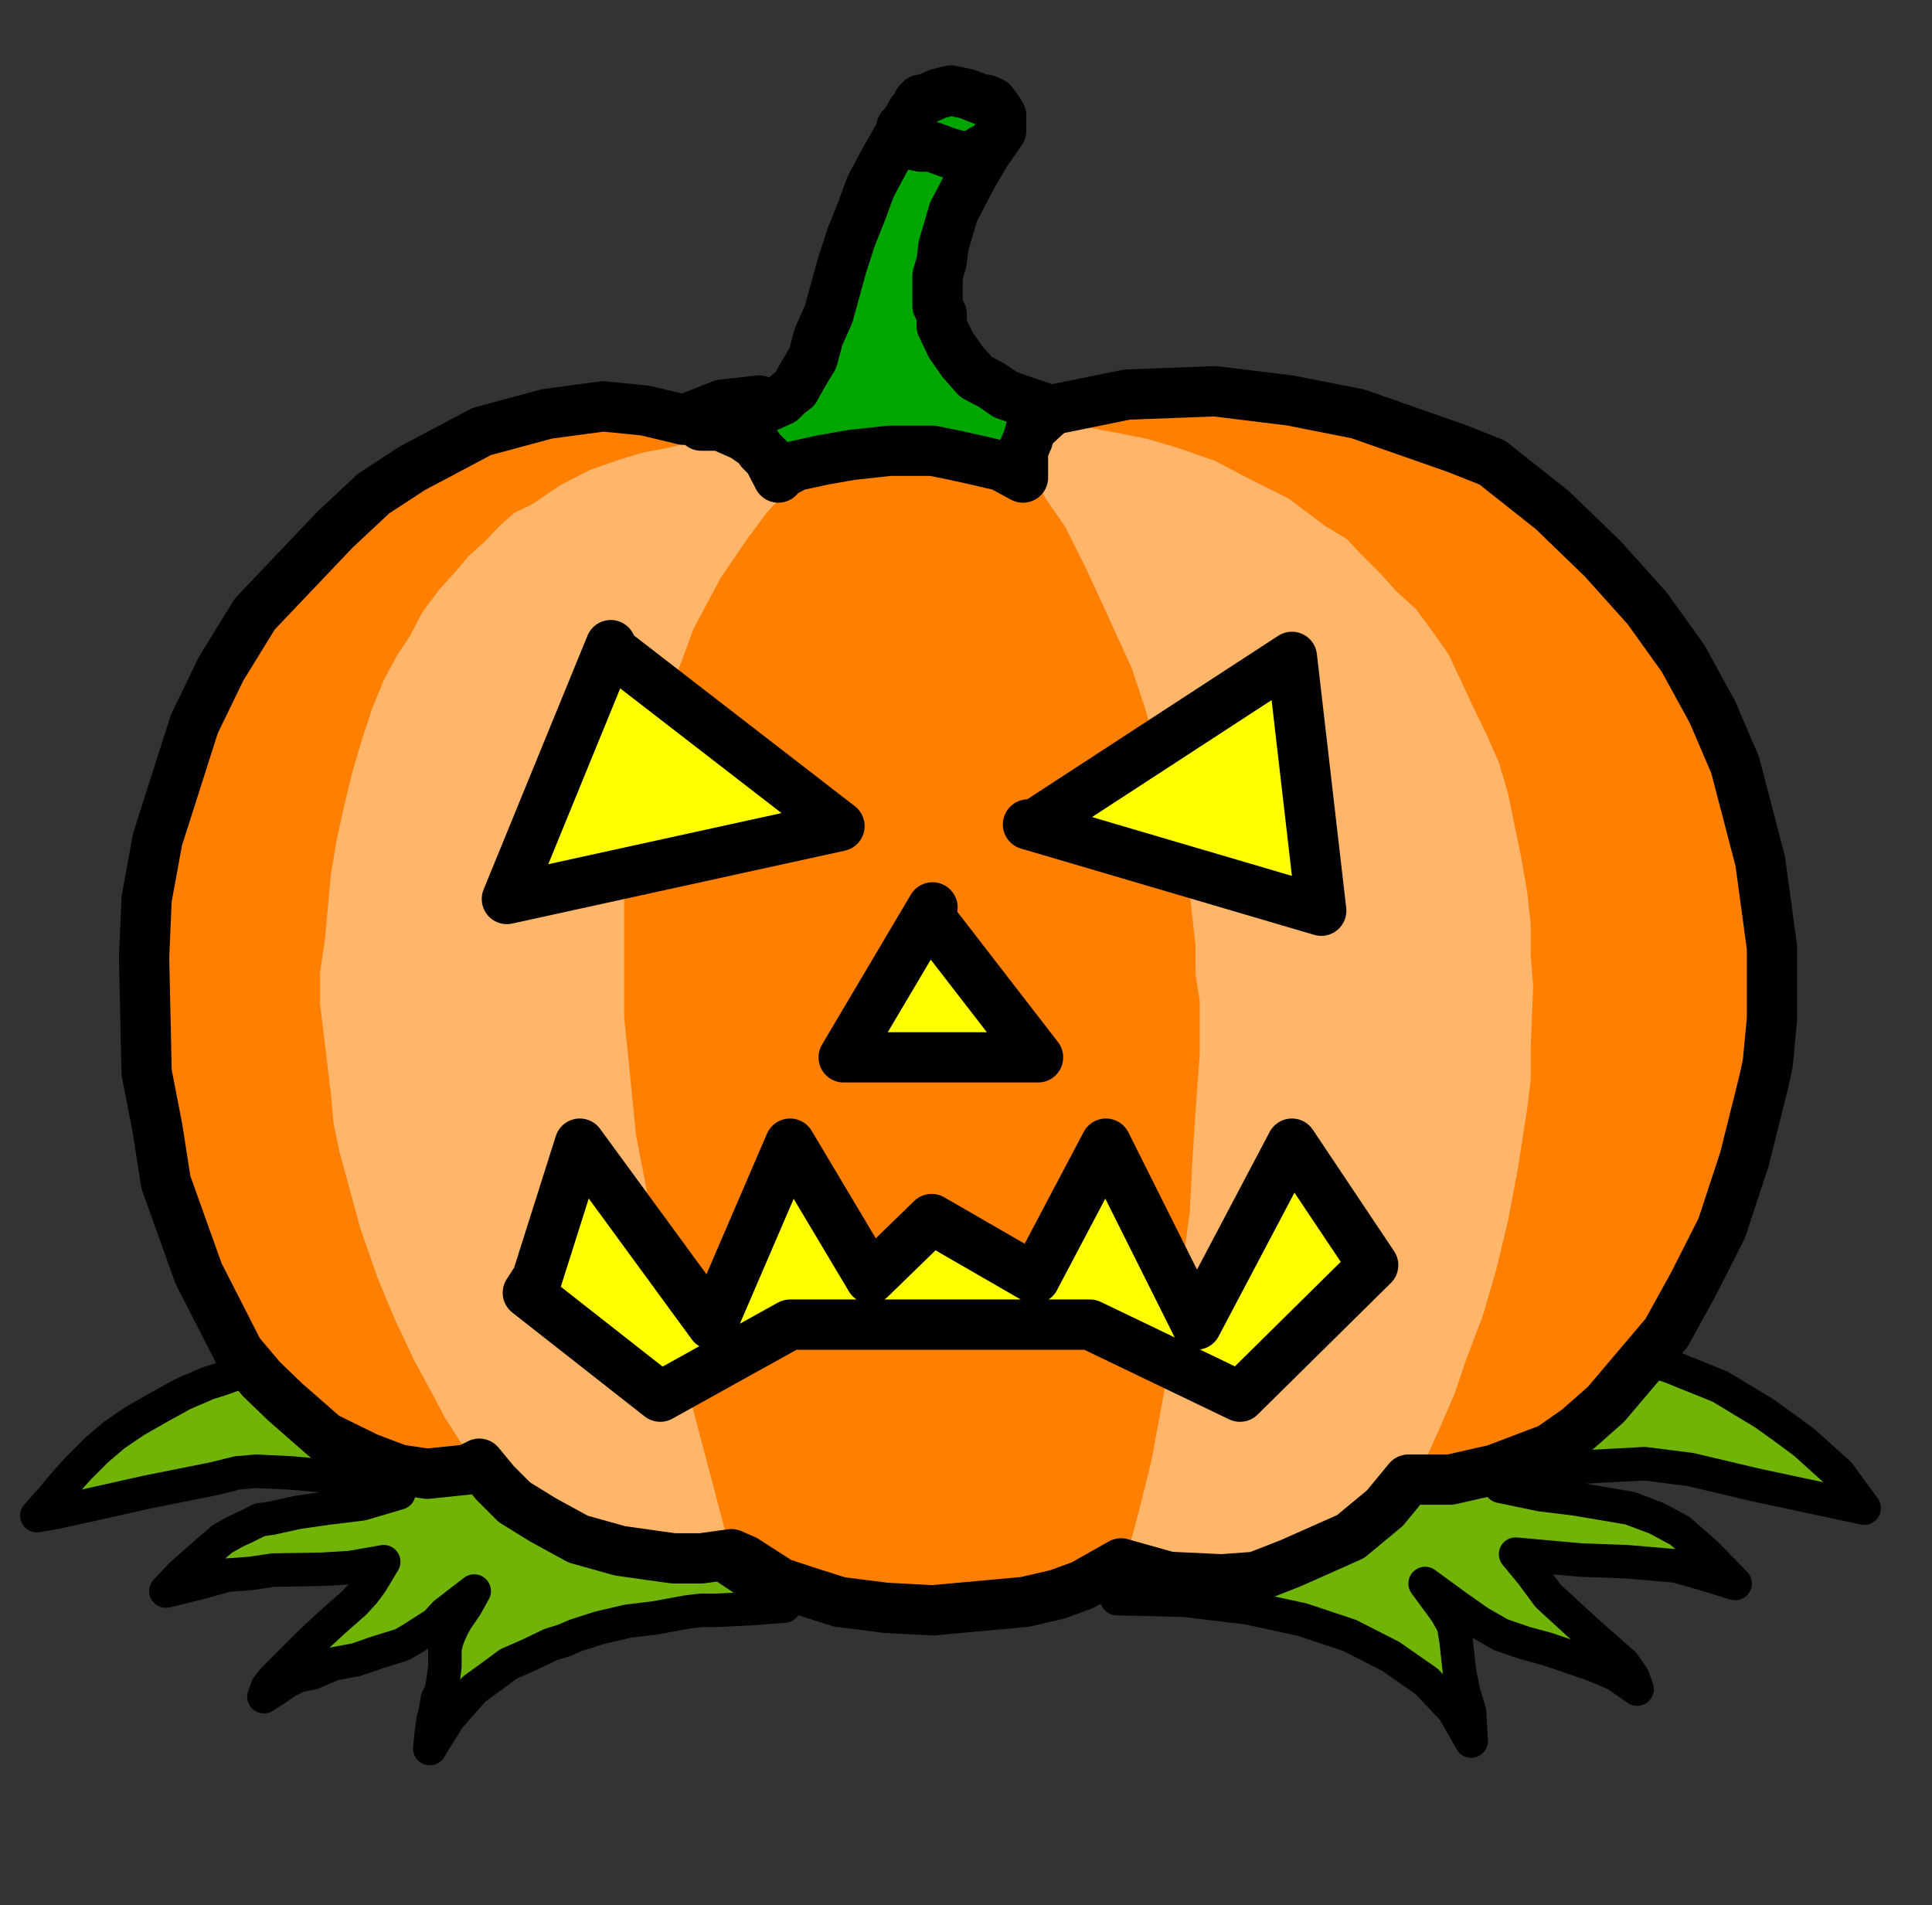
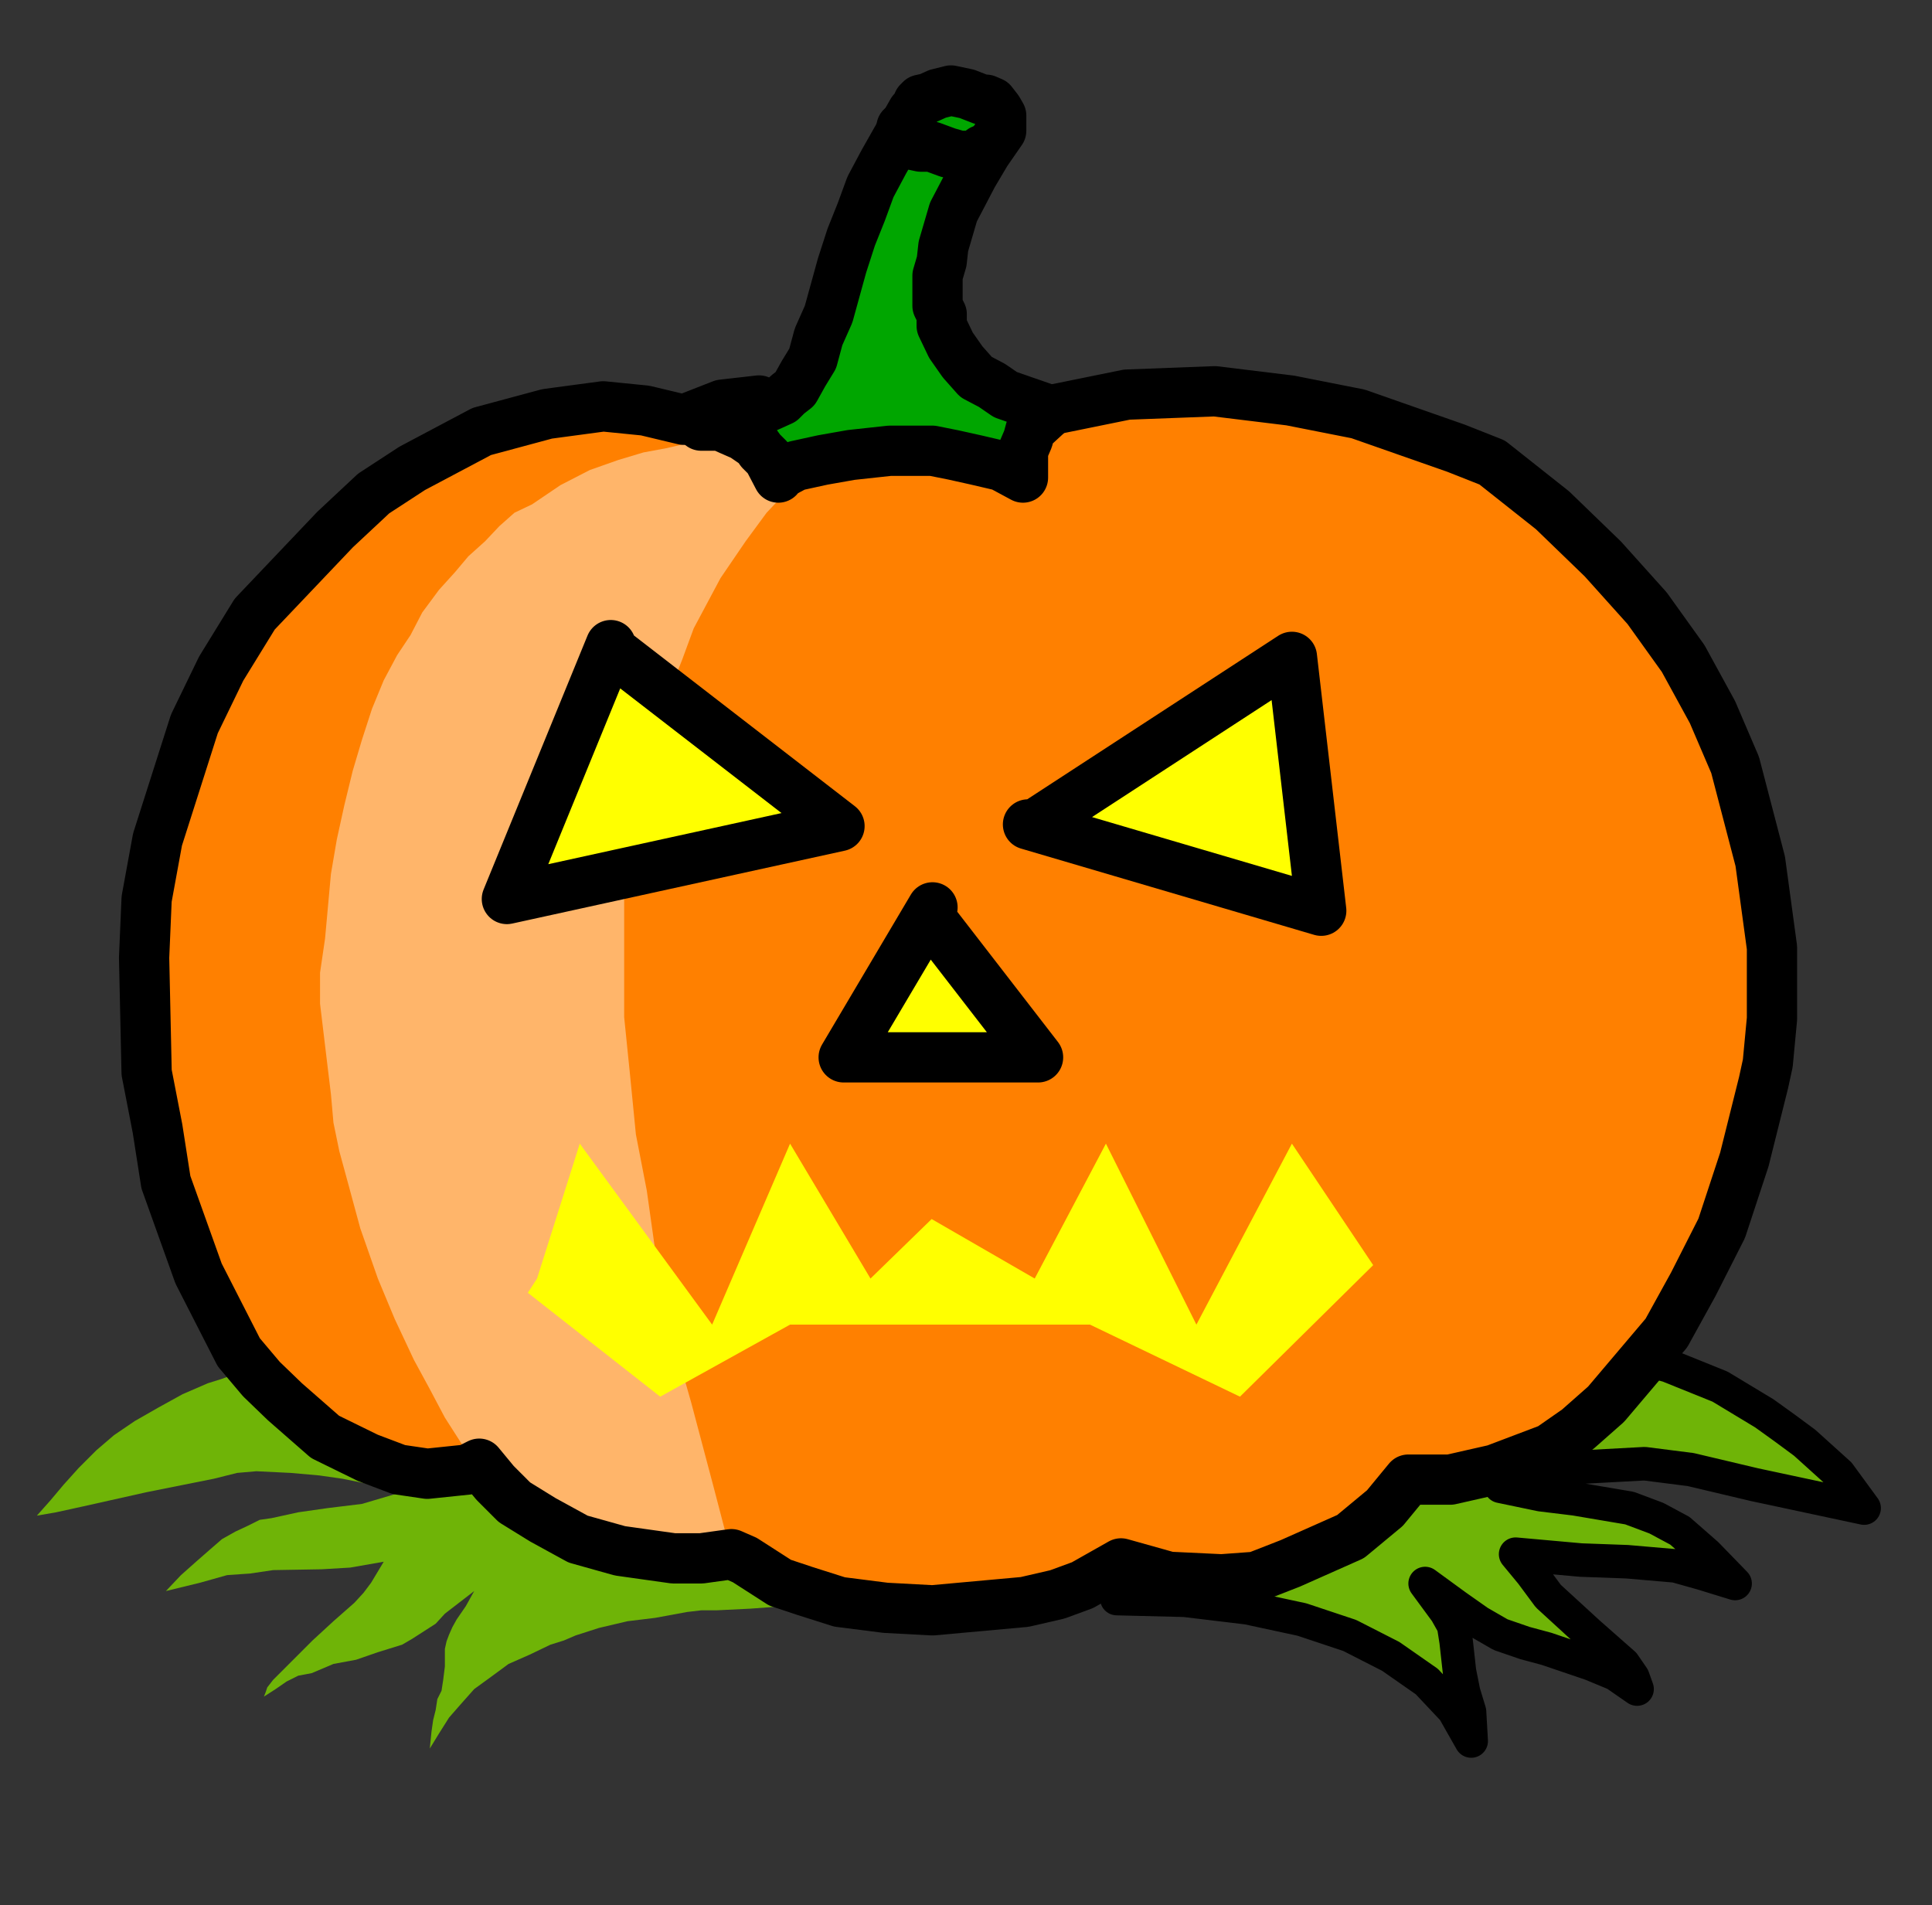
<svg xmlns="http://www.w3.org/2000/svg" version="1.1" baseProfile="tiny" id="Layer_1" x="0px" y="0px" viewBox="0 0 230.6 227.4" xml:space="preserve">
  <rect x="0" y="0" width="230.6" height="227.4" fill="#333333" stroke="none" />
  <g>
    <polygon fill-rule="evenodd" fill="#6FB407" points="176.5,161.8 180.7,161.1 182.8,160.9 184.8,160.9 186.6,160.9 188.7,160.9    192.2,161.2 195.8,161.8 197.4,162.1 199.1,162.7 200.7,163.4 202.3,163.9 205.3,165.1 208.2,166.7 211,168.3 213.3,170.1    215.6,171.9 217.7,173.8 219.5,175.6 221.1,177.7 222.5,179.7 220.4,179.3 217.2,178.6 209.4,176.8 201.8,175.2 198.6,174.5    196.3,174.3 192.4,174.5 188.9,174.7 185.9,175.2 183.7,175.6 181.6,176.1 180.2,176.6 179.1,177 183.9,178.1 185.9,178.4    188,178.6 191.3,179.3 194.5,179.7 196.1,180.2 197.7,180.9 198.9,181.4 200.5,182.3 202.1,183.5 203.7,185.1 205.3,186.6    207.1,188.7 203.2,187.4 200,186.6 197.2,186.2 194.5,186 188.7,186 185.3,185.5 180.9,185.1 182.8,187.4 183.7,188.9 184.8,190.1    187.3,192.2 189.6,194.5 191.9,196.5 193.8,198.6 194.9,200 195.4,200.7 195.4,201.2 194,200.4 192.8,199.5 191.3,198.8    189.9,198.2 187.3,197.4 184.6,196.5 182,195.8 179.1,194.7 177.9,194.3 176.5,193.3 175.1,192.4 173.8,191.3 170.1,188.7    171.3,190.5 172.6,192 173.1,192.9 173.5,193.6 173.8,194.7 173.8,195.6 174,197.5 174.2,199.1 174.5,200.5 174.7,201.6    175.1,202.8 175.4,203.9 175.6,205.5 175.6,207.4 174.7,205.5 173.5,203.7 172,202 171.3,201.2 170.3,200.4 168.3,198.8    166.4,197.4 163.9,196.1 161.1,194.9 159.8,194.5 158.4,194 155.6,193.1 152.2,192.2 148.9,191.5 145.1,191.2 143.4,191 141.4,191    137.5,190.6 133.3,190.5  " stroke-linecap="round" stroke-linejoin="round" />
    <polyline fill="none" stroke="#000000" stroke-width="4" stroke-linecap="round" stroke-linejoin="round" stroke-miterlimit="10" points="   176.5,162.1 180.7,161.4 184.8,161.2 188.7,161.2 192.2,161.6 195.8,162.1 199.1,163 205.3,165.5 210.6,168.7 213.1,170.5    215.4,172.2 219.5,175.9 222.5,180 209.4,177.2 201.8,175.4 196.3,174.7 188.9,175.1 183.7,175.9 179.1,177.4 183.9,178.4    188,178.9 194.5,180 197.7,181.2 200.5,182.7 203.7,185.5 207.1,189 203.2,187.8 200,186.9 194.2,186.4 188.7,186.2 180.9,185.5    182.8,187.8 184.8,190.5 189.6,194.9 193.8,198.6 194.9,200.2 195.4,201.6 192.8,199.8 189.9,198.6 184.6,196.8 182,196.1    179.1,195.1 176.5,193.6 173.8,191.7 170.1,189 172.6,192.4 173.5,194 173.8,195.9 174.2,199.5 174.7,202 175.4,204.3 175.6,207.8    173.5,204.1 170.3,200.7 166,197.7 161.1,195.2 155.4,193.3 148.9,191.9 141.4,191 133.3,190.8 176.5,162.1  " />
    <polygon fill-rule="evenodd" fill="#6FB407" points="50.4,163 46.4,162.3 44.3,162.3 42.3,162.1 40.5,162.1 38.4,162.1 34.9,162.7    31.3,163.2 29.6,163.5 27.8,164.1 26.4,164.6 24.8,165.1 21.8,166.4 18.9,168 16.1,169.6 13.6,171.3 11.5,173.1 9.4,175.2    7.6,177.2 6,179.1 4.4,180.9 6.7,180.5 9.9,179.8 17.5,178.1 25.5,176.5 28.3,175.8 30.6,175.6 34.7,175.8 38.1,176.1 40.9,176.5    43.4,177 46.9,178.1 47.6,178.2 43.2,179.5 39.1,180 35.6,180.5 32.4,181.2 31,181.4 29.6,182.1 28.1,182.8 26.5,183.7 25,185    23.4,186.4 21.6,188 19.8,189.9 23.9,188.9 27.1,188 29.9,187.8 32.6,187.4 38.4,187.3 41.8,187.1 45.8,186.4 44.3,188.9    43.4,190.1 42.3,191.3 39.8,193.5 37.3,195.8 35,198.1 33.3,199.8 32.6,200.5 31.9,201.4 31.7,202 31.5,202.5 32.9,201.6    34.2,200.7 35.6,200 37.2,199.7 39.8,198.6 42.5,198.1 45.1,197.2 48,196.3 49.2,195.6 50.6,194.7 52,193.8 53.1,192.6 56.6,189.9    55.6,191.7 54.5,193.3 54,194.2 53.6,195.1 53.3,195.9 53.1,196.8 53.1,198.9 52.9,200.5 52.7,201.8 52.2,202.8 52,204.1    51.7,205.3 51.5,206.7 51.3,208.7 52.4,206.9 53.6,205 55,203.4 55.8,202.5 56.6,201.6 58.8,200 60.7,198.6 63.2,197.5 65.7,196.3    67.3,195.8 68.7,195.2 71.5,194.3 74.9,193.5 78.2,193.1 82,192.4 83.7,192.2 85.5,192.2 89.6,192 93.6,191.7  " stroke-linecap="round" stroke-linejoin="round" />
-     <polyline fill="none" stroke="#000000" stroke-width="4" stroke-linecap="round" stroke-linejoin="round" stroke-miterlimit="10" points="   50.4,163 46.4,162.3 44.3,162.3 42.3,162.1 40.5,162.1 38.4,162.1 34.9,162.7 31.3,163.2 29.6,163.5 27.8,164.1 26.4,164.6    24.8,165.1 21.8,166.4 18.9,168 16.1,169.6 13.6,171.3 11.5,173.1 9.4,175.2 7.6,177.2 6,179.1 4.4,180.9 6.7,180.5 9.9,179.8    17.5,178.1 25.5,176.5 28.3,175.8 30.6,175.6 34.7,175.8 38.1,176.1 40.9,176.5 43.4,177 46.9,178.1 47.6,178.2 43.2,179.5    39.1,180 35.6,180.5 32.4,181.2 31,181.4 29.6,182.1 28.1,182.8 26.5,183.7 25,185 23.4,186.4 21.6,188 19.8,189.9 23.9,188.9    27.1,188 29.9,187.8 32.6,187.4 38.4,187.3 41.8,187.1 45.8,186.4 44.3,188.9 43.4,190.1 42.3,191.3 39.8,193.5 37.3,195.8    35,198.1 33.3,199.8 32.6,200.5 31.9,201.4 31.7,202 31.5,202.5 32.9,201.6 34.2,200.7 35.6,200 37.2,199.7 39.8,198.6 42.5,198.1    45.1,197.2 48,196.3 49.2,195.6 50.6,194.7 52,193.8 53.1,192.6 56.6,189.9 55.6,191.7 54.5,193.3 54,194.2 53.6,195.1 53.3,195.9    53.1,196.8 53.1,198.9 52.9,200.5 52.7,201.8 52.2,202.8 52,204.1 51.7,205.3 51.5,206.7 51.3,208.7 52.4,206.9 53.6,205 55,203.4    55.8,202.5 56.6,201.6 58.8,200 60.7,198.6 63.2,197.5 65.7,196.3 67.3,195.8 68.7,195.2 71.5,194.3 74.9,193.5 78.2,193.1    82,192.4 83.7,192.2 85.5,192.2 89.6,192 93.6,191.7 50.4,163  " />
    <polygon fill-rule="evenodd" fill="none" points="0,0 1.9,0 1.9,2.7 0,2.7  " stroke-linecap="round" stroke-linejoin="round" />
-     <polygon fill-rule="evenodd" fill="none" points="228.7,225.1 230.6,225.1 230.6,227.4 228.7,227.4  " stroke-linecap="round" stroke-linejoin="round" />
    <polygon fill-rule="evenodd" fill="#FF8000" points="96.5,47.6 95.2,47.6 91.5,48 89.2,48 86.9,48.7 84.6,49.2 82.3,50.3    81.2,49.9 77.9,49.2 75.6,49.2 72.7,49.2 69.7,49.2 66,49.6 62.5,50.6 58.4,51.7 54.2,53.6 49.9,56.1 47.6,57.7 45.3,59.5    40.9,63.4 36.3,68.1 31.5,73.6 29.4,77 27.4,80 25.7,83.4 24.1,86.6 22.5,90.3 21.4,93.6 20.2,97 19.5,100.7 18.2,107.8    17.9,114.9 17.9,121.6 17.9,125.3 18.2,128.7 19.5,134.9 19.8,138.2 20.5,141.2 22.5,147.1 24.4,152.4 26.7,157.2 28.1,159.3    29.4,161.6 30.4,163.5 32,164.8 34.7,167.8 37.3,169.7 40,171.7 42.3,173.1 44.6,174.3 46.4,175.1 48.3,175.6 51.9,176.1    53.3,176.1 54.5,176.1 56.5,175.6 57.5,175.4 58.1,175.1 58.6,175.6 59.8,177.2 62.1,179.5 63.5,180.5 65.5,181.6 67.4,182.8    69.7,183.9 72,184.6 75,185.3 77.9,186.2 81.2,186.2 84.6,186.2 88,185.9 88.5,185.9 89.6,186.4 91.2,187.4 93.8,189 95.2,189.4    96.8,190.1 101.1,191.3 106.4,192 109,192.4 112.4,192.4 115.6,192.4 118.2,192 123.2,191.3 126.9,190.5 129.9,189.4 132.4,188.3    133.5,187.4 134.5,186.7 136.1,187.4 137.9,188 140.4,188.7 143.4,189 146.7,188.7 151,188.3 152.9,187.4 154.9,186.7 157,186.2    158.9,185.3 162,183.5 164.4,181.6 166.2,180.2 167.8,178.6 168.7,177.5 168.9,177 170.3,177 173.8,177 176.5,176.5 179.3,175.6    182.3,174.7 185.7,173.1 189,170.8 191,169.4 192.6,167.8 194.5,166 196.3,163.9 197.9,161.6 199.7,159.3 201.2,156.3 202.8,153.5    206.2,146.7 208.9,138.6 210.1,134.2 211.2,129.4 211.7,127.4 212.2,121.8 212.2,117.9 212.2,113.3 212,108.5 211.2,103    210.5,100.4 209.6,97.5 208.9,94.5 207.8,91.5 205.1,85.1 203.6,82.1 201.6,79.3 199.7,75.9 197.5,72.9 195.2,69.9 192.6,67.1    189.4,63.9 186,61.1 182.7,58.4 178.8,55.9 177.7,55 176.5,54.3 174.5,53.6 172.2,52.4 169.7,51.7 162.8,49.6 158.9,48.7 154.9,48    150.6,47.3 145.7,46.9 140.5,47.3 135.2,47.6 129.6,48.5 126.9,48.7 123.9,49.6  " stroke-linecap="round" stroke-linejoin="round" />
    <polygon fill-rule="evenodd" fill="#00A600" points="83.7,50.8 84.8,50.8 86,50.8 87.1,51.3 88.7,52 90.3,53.1 90.8,53.8    91.7,54.7 92.9,57 93.3,56.5 95,55.6 98.2,54.9 101.6,54.3 106.2,53.8 108.5,53.8 111.3,53.8 113.8,54.3 116.5,54.9 119.5,55.6    122.1,57 122.1,56.1 122.1,53.8 122.7,52.4 123,51.3 124.3,50.1 125.5,49 124.6,48.7 122,47.8 120,47.1 118.4,46 116.5,45    114.9,43.2 113.5,41.2 112.4,38.9 112.4,37.5 111.9,36.5 111.9,32.9 112.4,31.2 112.6,29.4 113.8,25.3 114.9,23.2 116.1,20.9    117.7,18.2 119.5,15.6 119.5,15.2 119.5,14.5 119.5,13.8 119.1,13.1 118.4,12.2 117.7,11.9 117.2,11.9 115.4,11.2 113.5,10.8    111.9,11.2 110.8,11.7 109.9,11.9 109.6,12.2 109.2,13.1 108.9,13.3 105.5,19.3 103.9,22.3 102.8,25.3 101.6,28.3 100.5,31.7    98.9,37.5 97.7,40.2 97,42.8 95.9,44.6 94.9,46.4 94,47.1 93.3,47.8 92.2,48.3 91.3,48.7 85.7,50.4  " stroke-linecap="round" stroke-linejoin="round" />
    <polyline fill="none" stroke="#000000" stroke-width="6" stroke-linecap="round" stroke-linejoin="round" stroke-miterlimit="10" points="   107.6,15.2 107.6,15.9 107.6,16.6 108.5,17.2 109.9,17.5 111.2,17.5 113.1,18.2 114.5,18.6 115.8,18.6 117.2,18.2 117.2,17.9  " />
    <polygon fill-rule="evenodd" fill="#FFB56A" points="84.8,52.6 83.4,52.6 79.5,53.5 76.8,54 73.8,54.9 70.4,56.1 66.9,57.9    63.5,60.2 61.4,61.2 59.6,62.8 57.9,64.6 55.9,66.4 54.3,68.3 52.4,70.4 50.4,73.1 49,75.8 47.4,78.2 45.8,81.2 44.4,84.6    43.2,88.3 42.1,92 41.1,96.1 40.2,100.2 39.5,104.3 38.8,112 38.2,116.1 38.2,119.8 39.1,127.3 39.5,130.6 39.8,134 40.5,137.4    41.4,140.7 43,146.6 45.1,152.6 47.1,157.4 49.4,162.3 51.3,165.8 53.1,169.2 56.3,174.2 57.3,175.6 58.1,176.6 59.6,177.9    61.2,179.3 63,180.7 65.3,182.3 68,183.7 70.8,184.8 73.8,185.7 76.8,186 82.1,186 86,186 87.4,186 85.1,177.2 82.5,167.4    80.9,161.8 79.8,155.6 78.2,149.2 77.2,142.1 75.9,135.4 75.2,128.3 74.5,121.4 74.5,114.7 74.5,108.5 74.5,105.5 74.9,102.5    75.9,97 77.2,91.7 78.2,86.9 79.8,82.8 81.4,78.8 82.8,75 86,69 89,64.6 91.5,61.2 93.1,59.5 94,58.6 94,57.9 93.1,56.5 92.9,55.6    92,54.9 91.3,54.7 90.6,54.2 88.1,54 86.7,53.5  " stroke-linecap="round" stroke-linejoin="round" />
-     <polygon fill-rule="evenodd" fill="#FFB56A" points="123.9,57.9 124.8,59.5 127.1,62.8 129.7,68 133.1,75.4 135.1,79.8 136.6,84.3    138.1,89.6 139.7,95 141.2,100.7 142,106.6 142.7,112.9 142.7,116.3 143.2,119.5 143.2,125.8 142.7,132.6 142.3,138.9 142,144.8    140.4,156.3 139.7,161.6 138.9,166.4 137.4,174.5 135.8,180.9 134.3,186.4 136.1,187.1 138.4,187.8 141.6,188.7 144.6,189    146.4,189 148,189 149.9,189 151.5,188.7 153.3,188.2 154.9,187.4 158.1,185.7 160.7,184.1 163.2,182.3 165.1,180.5 167.8,177.9    168.7,176.8 169.7,175.2 172,170.1 173.6,166.4 175.1,162 177,157 178.6,151.5 180,145.7 181.2,139.3 182.3,132.2 182.7,128.9    182.7,125.1 183,117.7 182.7,114 182.7,110.3 182.3,106.6 181.6,102.5 180,94.7 178.9,91 177.4,87.6 175.8,84.3 174.3,81.1    172.9,78.1 171,75.4 169,72.7 166.7,70.6 164.8,68.5 162.5,66.2 160.7,64.3 158.2,62.8 153.8,59.5 149.2,57.2 145,55 140.7,53.5    137,52.4 133.5,51.7 128.7,50.8 127.1,50.6 125.5,51.7 124.8,52.4 124.4,53.1 124.4,53.8 123.9,57  " stroke-linecap="round" stroke-linejoin="round" />
    <polygon fill-rule="evenodd" fill="#FFFF00" points="75.2,77.5 71.2,77.5 102.5,98.9 62.8,107.8  " stroke-linecap="round" stroke-linejoin="round" />
    <polyline fill="none" stroke="#000000" stroke-width="6" stroke-linecap="round" stroke-linejoin="round" stroke-miterlimit="10" points="   72.9,77.5 100.2,98.6 60.5,107.3 72.9,77  " />
    <polygon fill-rule="evenodd" fill="#FFFF00" points="123.5,98.4 122.7,98.4 157.7,108.7 154.2,78.4  " stroke-linecap="round" stroke-linejoin="round" />
    <polyline fill="none" stroke="#000000" stroke-width="6" stroke-linecap="round" stroke-linejoin="round" stroke-miterlimit="10" points="   122.7,98.4 157.7,108.7 154.2,78.4 123.5,98.4  " />
    <polygon fill-rule="evenodd" fill="#FFFF00" points="111.3,108.3 111.3,109.9 123.9,126.2 100.7,126.2  " stroke-linecap="round" stroke-linejoin="round" />
    <polyline fill="none" stroke="#000000" stroke-width="6" stroke-linecap="round" stroke-linejoin="round" stroke-miterlimit="10" points="   111.3,109.9 123.9,126.2 100.7,126.2 111.3,108.3  " />
    <polygon fill-rule="evenodd" fill="#FFFF00" points="69.2,136.5 64.1,152.6 63,154.3 78.8,166.7 94.3,158.1 130.1,158.1 148,166.7    163.9,151 154.2,136.5 142.8,158.1 132,136.5 123.5,152.6 111.2,145.5 103.9,152.6 94.3,136.5 85,158.1  " stroke-linecap="round" stroke-linejoin="round" />
-     <polyline fill="none" stroke="#000000" stroke-width="6" stroke-linecap="round" stroke-linejoin="round" stroke-miterlimit="10" points="   69.2,136.5 64.1,152.6 63,154.3 78.8,166.7 94.3,158.1 130.1,158.1 148,166.7 163.9,151 154.2,136.5 142.8,158.1 132,136.5    123.5,152.6 111.2,145.5 103.9,152.6 94.3,136.5 85,158.1 69.2,136.5  " />
    <polyline fill="none" stroke="#000000" stroke-width="6" stroke-linecap="round" stroke-linejoin="round" stroke-miterlimit="10" points="   90.6,47.8 86.2,48.3 81.6,50.1 77,49 72,48.5 65.3,49.4 57.5,51.5 49.2,55.9 44.6,58.9 40,63.2 30.4,73.3 26.4,79.8 23.2,86.4    18.8,100.2 17.5,107.3 17.2,114.3 17.5,128 18.8,134.7 19.8,141.1 23.7,152 28.5,161.4 31.2,164.6 34,167.3 38.8,171.5 43.9,174    47.6,175.4 51,175.9 55.8,175.4 57.2,174.7 59.1,177 61.4,179.3 64.8,181.4 69,183.7 74,185.1 80.4,186 83.7,186 87.3,185.5    88.9,186.2 93.1,188.9 96.1,189.9 100.2,191.2 105.7,191.9 111.3,192.2 122.3,191.2 126.2,190.3 129.2,189.2 133.8,186.6    139.5,188.2 145.8,188.5 149.9,188.2 154,186.6 161.2,183.4 165.3,180 168.1,176.6 173.1,176.6 178.4,175.4 185,172.9 188.3,170.6    191.7,167.6 198.9,159.1 202.1,153.3 205.5,146.6 208.2,138.4 210.5,129.2 211,126.9 211.5,121.6 211.5,113.1 210.1,102.8    207.1,91.3 204.4,85 200.9,78.6 196.6,72.6 191.3,66.7 185.3,60.9 178.1,55.2 173.8,53.5 162.1,49.4 154,47.8 145,46.7 134.5,47.1    123.2,49.4  " />
    <polyline fill="none" stroke="#000000" stroke-width="6" stroke-linecap="round" stroke-linejoin="round" stroke-miterlimit="10" points="   83.7,50.8 84.8,50.8 86,50.8 87.1,51.3 88.7,52 90.3,53.1 90.8,53.8 91.7,54.7 92.9,57 93.3,56.5 95,55.6 98.2,54.9 101.6,54.3    106.2,53.8 108.5,53.8 111.3,53.8 113.8,54.3 116.5,54.9 119.5,55.6 122.1,57 122.1,56.1 122.1,53.8 122.7,52.4 123,51.3    124.3,50.1 125.5,49 124.6,48.7 122,47.8 120,47.1 118.4,46 116.5,45 114.9,43.2 113.5,41.2 112.4,38.9 112.4,37.5 111.9,36.5    111.9,32.9 112.4,31.2 112.6,29.4 113.8,25.3 114.9,23.2 116.1,20.9 117.7,18.2 119.5,15.6 119.5,15.2 119.5,14.5 119.5,13.8    119.1,13.1 118.4,12.2 117.7,11.9 117.2,11.9 115.4,11.2 113.5,10.8 111.9,11.2 110.8,11.7 109.9,11.9 109.6,12.2 109.2,13.1    108.9,13.3 105.5,19.3 103.9,22.3 102.8,25.3 101.6,28.3 100.5,31.7 98.9,37.5 97.7,40.2 97,42.8 95.9,44.6 94.9,46.4 94,47.1    93.3,47.8 92.2,48.3 91.3,48.7 85.7,50.4 83.7,50.8  " />
  </g>
</svg>